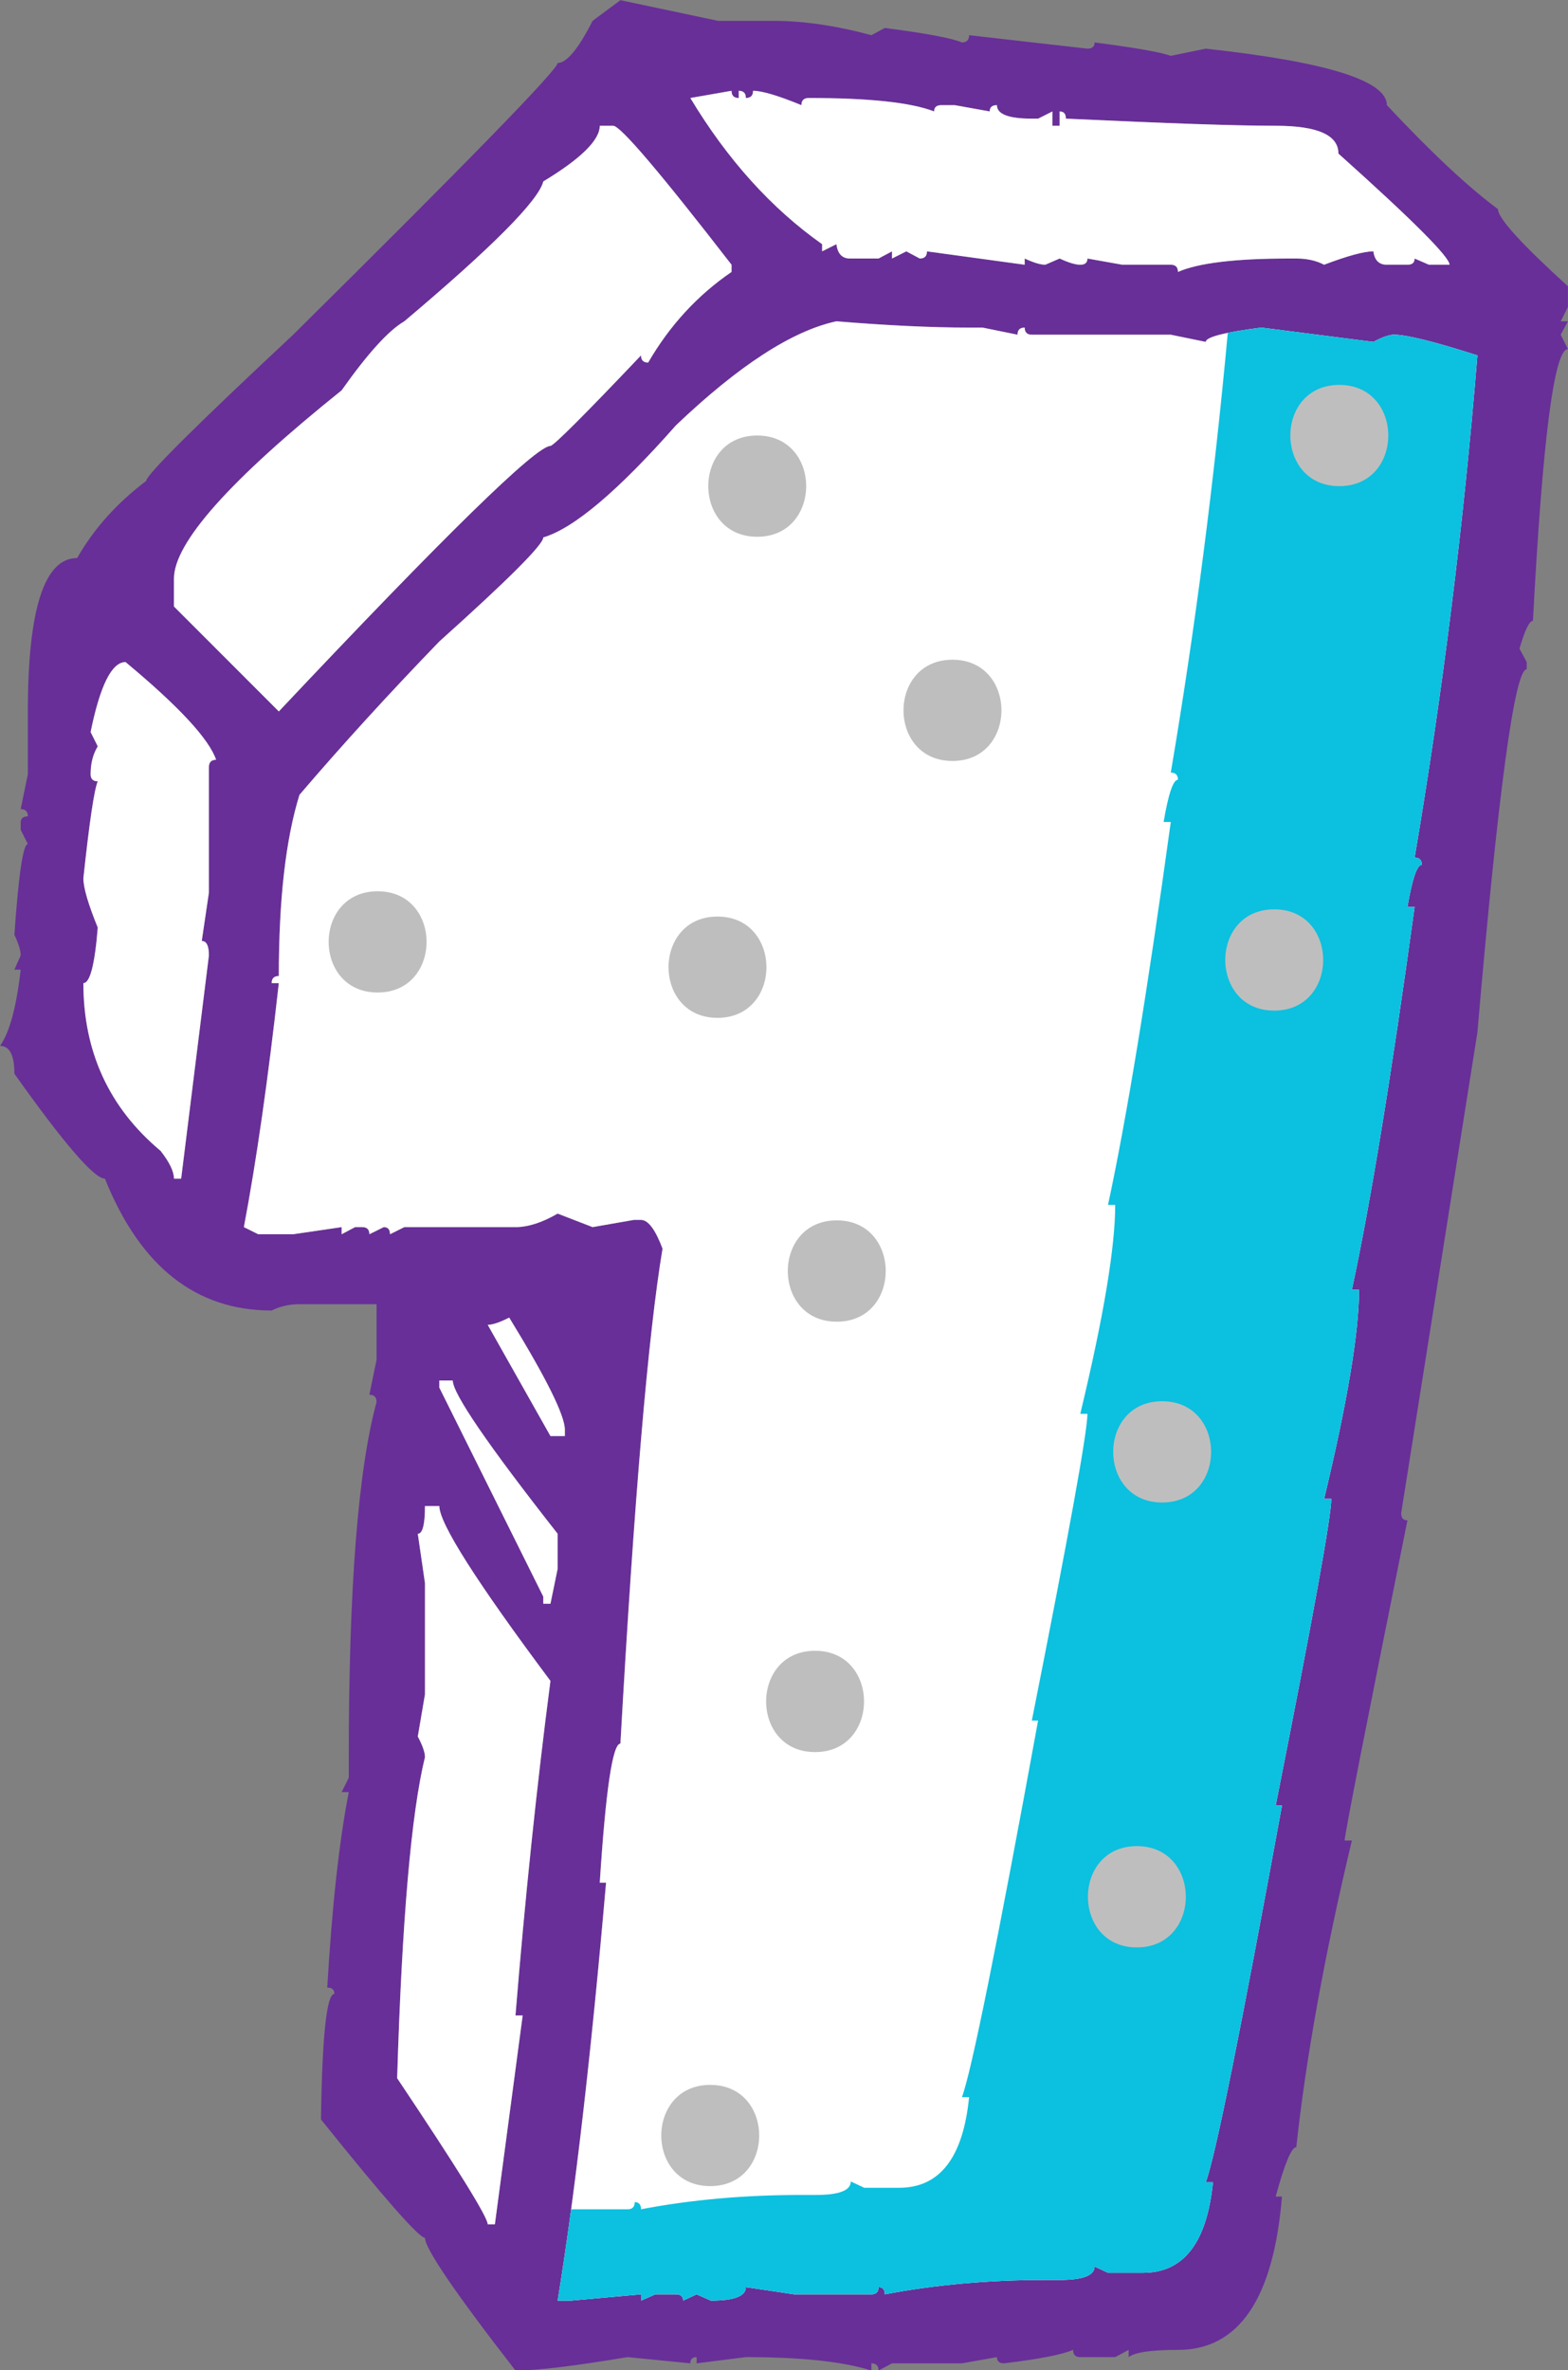
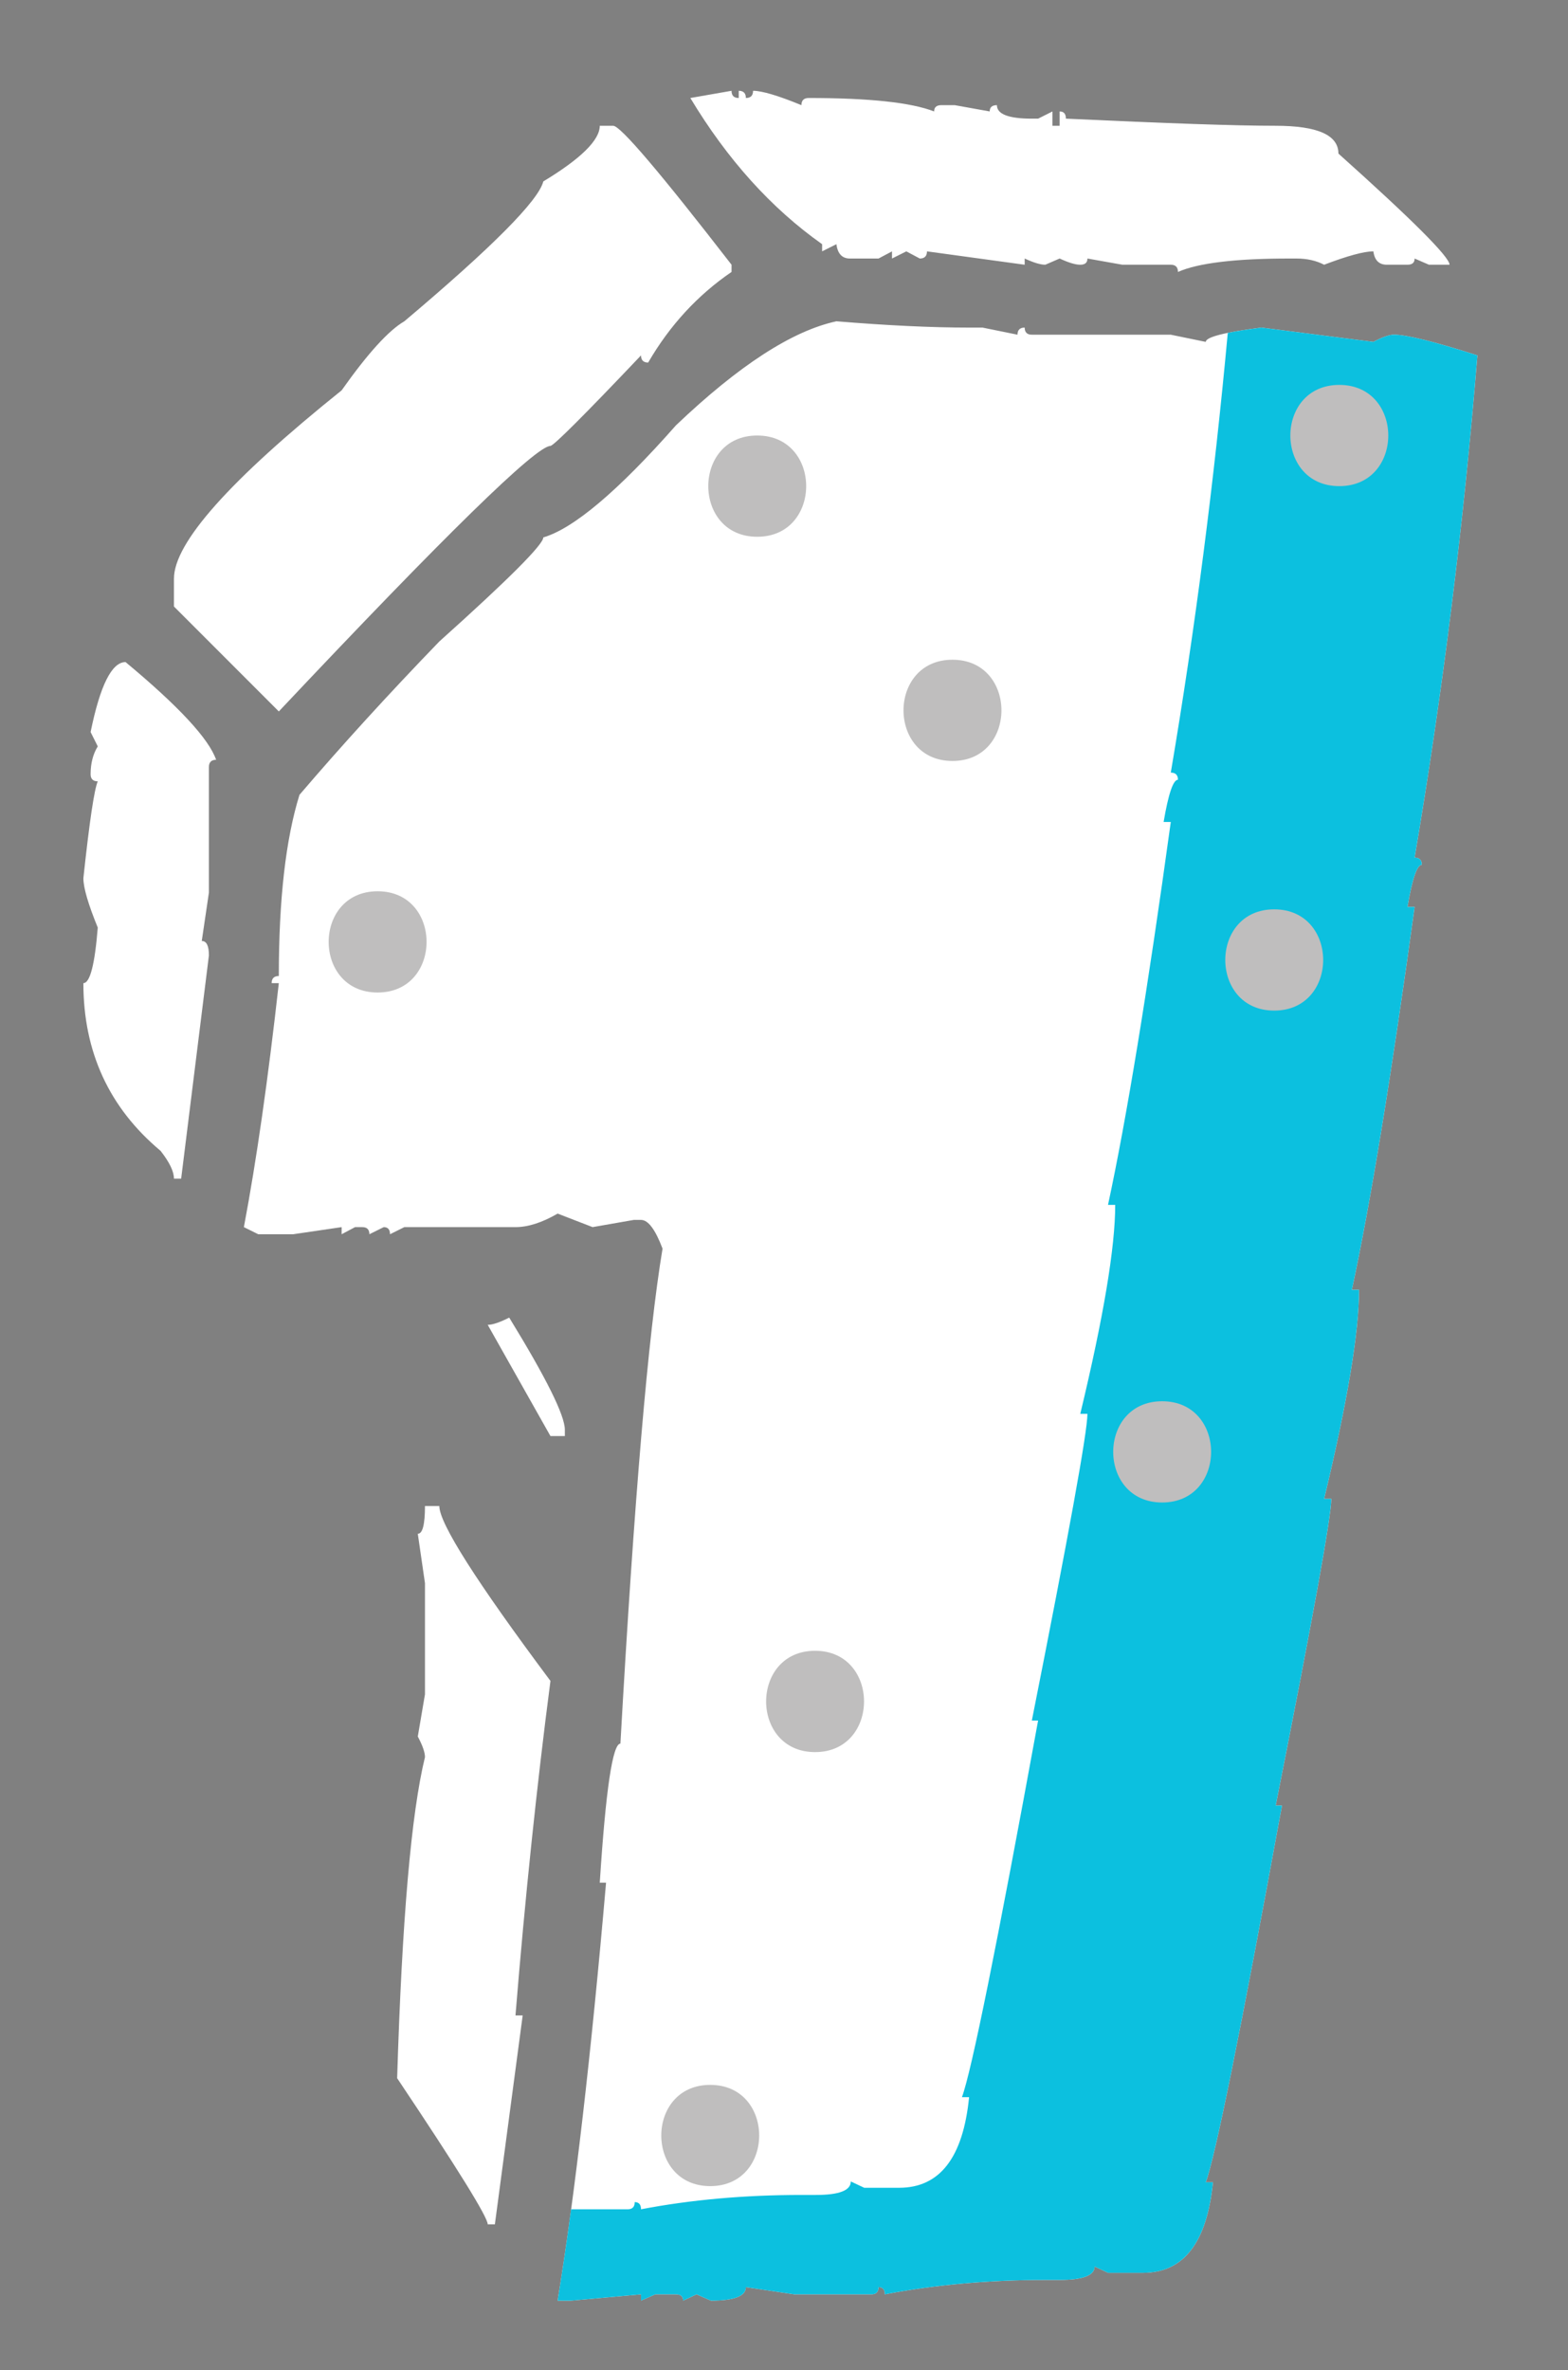
<svg xmlns="http://www.w3.org/2000/svg" fill="#000000" height="375.3" preserveAspectRatio="xMidYMid meet" version="1" viewBox="88.4 24.9 248.4 375.3" width="248.4" zoomAndPan="magnify">
  <rect x="88.4" y="24.9" width="248.4" height="375.3" fill="#808080" stroke="none" />
  <g>
    <g id="change1_1">
-       <path d="M 197.762 40.418 C 203.621 50.156 210.586 57.879 218.637 63.566 L 218.637 64.703 L 220.902 63.566 C 221.094 65.074 221.809 65.836 223.035 65.836 L 227.578 65.836 L 229.711 64.703 L 229.711 65.836 L 231.98 64.703 L 234.109 65.836 C 234.871 65.836 235.25 65.453 235.25 64.703 L 250.727 66.82 L 250.727 65.836 C 252.152 66.496 253.234 66.82 253.996 66.82 L 256.266 65.836 C 257.691 66.496 258.766 66.82 259.527 66.82 C 260.293 66.82 260.668 66.496 260.668 65.836 L 266.207 66.82 L 273.867 66.82 C 274.641 66.82 275.008 67.215 275.008 67.961 C 278.227 66.547 284.102 65.836 292.621 65.836 L 293.758 65.836 C 295.461 65.836 296.918 66.168 298.164 66.82 C 301.848 65.422 304.457 64.703 305.969 64.703 C 306.156 66.121 306.867 66.82 308.105 66.82 L 311.363 66.82 C 312.129 66.82 312.5 66.496 312.5 65.836 L 314.77 66.82 L 318.035 66.82 C 318.035 65.598 312.172 59.73 300.43 49.219 C 300.43 46.285 297.117 44.816 290.492 44.816 C 284.238 44.816 273.16 44.434 257.258 43.688 C 257.258 42.926 256.93 42.547 256.266 42.547 L 256.266 44.816 L 255.129 44.816 L 255.129 42.547 L 252.855 43.688 L 251.859 43.688 C 248.168 43.688 246.328 42.973 246.328 41.551 C 245.57 41.551 245.188 41.879 245.188 42.547 L 239.648 41.551 L 237.527 41.551 C 236.766 41.551 236.383 41.879 236.383 42.547 C 232.691 41.117 226.062 40.418 216.504 40.418 C 215.742 40.418 215.359 40.805 215.359 41.551 C 211.676 40.039 209.113 39.277 207.699 39.277 C 207.699 40.039 207.316 40.418 206.559 40.418 C 206.559 39.66 206.184 39.277 205.43 39.277 L 205.43 40.418 C 204.668 40.418 204.289 40.039 204.289 39.277 Z M 165.664 234.684 L 175.602 252.297 L 177.883 252.297 L 177.883 251.297 C 177.883 249.027 174.938 243.105 169.07 233.539 C 167.555 234.305 166.418 234.684 165.664 234.684 Z M 157.996 243.496 L 157.996 244.625 L 174.469 277.727 L 174.469 278.852 L 175.602 278.852 L 176.742 273.316 L 176.742 267.77 C 165.664 253.66 160.125 245.574 160.125 243.496 Z M 155.723 263.375 C 155.723 266.309 155.344 267.77 154.586 267.77 L 155.723 275.586 L 155.723 293.195 L 154.586 299.871 C 155.344 301.297 155.723 302.379 155.723 303.137 C 153.547 312.031 152.078 328.977 151.316 353.977 C 160.879 368.262 165.664 375.98 165.664 377.121 L 166.797 377.121 L 171.203 344.035 L 170.062 344.035 C 171.582 325.379 173.43 307.719 175.602 291.07 C 163.863 275.348 157.996 266.121 157.996 263.375 Z M 132.57 179.449 C 131.816 179.449 131.438 179.82 131.438 180.578 L 132.57 180.578 C 130.867 195.828 129.027 208.699 127.035 219.211 L 129.312 220.34 L 134.844 220.34 L 142.52 219.211 L 142.52 220.34 L 144.648 219.211 L 145.785 219.211 C 146.547 219.211 146.914 219.59 146.914 220.34 L 149.191 219.211 C 149.852 219.211 150.184 219.59 150.184 220.34 L 152.453 219.211 L 170.062 219.211 C 172.055 219.211 174.273 218.496 176.742 217.07 L 182.277 219.211 L 188.809 218.07 L 189.949 218.07 C 191.082 218.07 192.215 219.59 193.359 222.617 C 191.082 236.242 188.859 262.375 186.684 300.996 C 185.449 300.996 184.359 308.336 183.414 323.016 L 184.41 323.016 C 182.043 350.285 179.488 372.336 176.742 389.199 L 178.871 389.199 L 189.949 388.203 L 189.949 389.199 L 192.215 388.203 L 195.488 388.203 C 196.242 388.203 196.617 388.539 196.617 389.199 L 198.754 388.203 L 201.023 389.199 C 204.711 389.199 206.559 388.488 206.559 387.062 L 214.23 388.203 L 226.441 388.203 C 227.195 388.203 227.578 387.82 227.578 387.062 C 228.238 387.062 228.574 387.445 228.574 388.203 C 236.527 386.684 245 385.922 253.996 385.922 L 256.266 385.922 C 259.961 385.922 261.805 385.211 261.805 383.797 L 263.938 384.793 L 269.469 384.793 C 275.91 384.793 279.602 380.008 280.551 370.453 L 279.414 370.453 C 280.93 366.375 284.945 346.496 291.488 310.797 L 290.492 310.797 C 296.355 281.262 299.297 265.078 299.297 262.238 L 298.164 262.238 C 301.848 246.906 303.695 235.871 303.695 229.137 L 302.559 229.137 C 305.496 215.516 308.809 195.309 312.5 168.512 L 311.363 168.512 C 312.129 164.059 312.883 161.84 313.637 161.84 C 313.637 161.078 313.262 160.699 312.5 160.699 C 316.953 134.465 320.262 107.973 322.445 81.176 C 315.625 78.992 311.219 77.898 309.234 77.898 C 308.473 77.898 307.391 78.281 305.969 79.039 L 288.219 76.773 C 282.348 77.523 279.414 78.281 279.414 79.039 L 273.867 77.898 L 251.859 77.898 C 251.113 77.898 250.727 77.523 250.727 76.773 C 249.969 76.773 249.59 77.152 249.59 77.898 L 244.051 76.773 L 241.922 76.773 C 235.957 76.773 228.953 76.438 220.902 75.777 C 213.895 77.285 205.43 82.781 195.488 92.246 C 186.297 102.66 179.297 108.57 174.469 110 C 174.469 111.125 168.98 116.629 157.996 126.477 C 149.945 134.809 142.562 142.898 135.844 150.758 C 133.664 157.766 132.57 167.324 132.57 179.449 Z M 183.414 44.816 C 183.414 47.078 180.43 50.027 174.469 53.629 C 173.715 56.656 166.375 64.039 152.453 75.777 C 149.992 77.199 146.68 80.828 142.52 86.711 C 124.812 100.918 115.957 110.844 115.957 116.531 L 115.957 120.938 L 132.57 137.555 C 158.988 109.527 173.328 95.512 175.602 95.512 C 176.172 95.418 180.953 90.645 189.949 81.176 C 189.949 81.938 190.328 82.309 191.082 82.309 C 194.492 76.438 198.891 71.652 204.289 67.961 L 204.289 66.82 C 192.93 52.152 186.684 44.816 185.543 44.816 Z M 102.754 140.82 L 103.887 143.086 C 103.133 144.309 102.754 145.785 102.754 147.492 C 102.754 148.238 103.133 148.621 103.887 148.621 C 103.32 149.949 102.562 155.07 101.609 163.965 C 101.609 165.473 102.379 168.086 103.887 171.781 C 103.418 177.645 102.656 180.578 101.609 180.578 C 101.609 191.469 105.691 200.316 113.836 207.133 C 115.25 208.938 115.957 210.398 115.957 211.539 L 117.098 211.539 L 121.496 176.184 C 121.496 174.664 121.121 173.902 120.363 173.902 L 121.496 166.234 L 121.496 146.355 C 121.496 145.605 121.879 145.211 122.637 145.211 C 121.496 141.898 116.719 136.746 108.289 129.738 C 106.109 129.738 104.262 133.43 102.754 140.82 Z M 186.684 24.93 L 202.16 28.203 L 210.961 28.203 C 215.699 28.203 220.855 28.965 226.441 30.473 L 228.574 29.328 C 235.203 30.188 239.27 30.957 240.785 31.621 C 241.539 31.621 241.922 31.23 241.922 30.473 L 260.668 32.605 C 261.422 32.605 261.805 32.27 261.805 31.621 C 268.336 32.465 272.359 33.18 273.867 33.746 L 279.414 32.605 C 298.535 34.688 308.105 37.664 308.105 41.551 C 315.109 49.031 320.977 54.516 325.707 58.02 C 325.707 59.445 329.398 63.52 336.789 70.23 L 336.789 73.508 L 335.645 75.777 L 336.789 75.777 L 335.645 77.898 L 336.789 80.18 C 334.605 80.18 332.762 94.523 331.246 123.207 C 330.676 123.207 329.969 124.668 329.113 127.613 L 330.258 129.738 L 330.258 130.875 C 328.359 130.875 325.754 150.047 322.445 188.391 L 310.371 264.508 C 310.371 265.266 310.703 265.645 311.363 265.645 C 304.742 298.492 301.418 315.391 301.418 316.344 L 302.559 316.344 C 298.203 334.621 295.273 350.809 293.758 364.902 C 292.992 364.902 291.91 367.512 290.492 372.719 L 291.488 372.719 C 290.156 388.902 284.66 397 275.008 397 C 270.754 397 268.145 397.387 267.199 398.141 L 267.199 397 L 265.07 398.141 L 259.527 398.141 C 258.766 398.141 258.398 397.762 258.398 397 C 256.598 397.762 252.953 398.465 247.457 399.129 C 246.703 399.129 246.328 398.793 246.328 398.141 L 240.785 399.129 L 229.711 399.129 L 227.578 400.27 C 227.578 399.508 227.195 399.129 226.441 399.129 L 226.441 400.27 C 221.992 398.855 215.359 398.141 206.559 398.141 L 198.754 399.129 L 198.754 398.141 C 198.09 398.141 197.762 398.465 197.762 399.129 L 187.82 398.141 C 179.395 399.555 173.473 400.27 170.062 400.27 C 160.5 387.965 155.723 380.945 155.723 379.25 C 154.773 379.25 149.281 373 139.246 360.508 C 139.438 347.258 140.148 340.629 141.375 340.629 C 141.375 339.961 140.996 339.633 140.242 339.633 C 140.996 326.758 142.137 316.438 143.652 308.672 L 142.52 308.672 L 143.652 306.406 L 143.652 303.137 C 143.652 276.441 145.117 257.688 148.055 246.906 C 148.055 246.145 147.676 245.75 146.914 245.75 L 148.055 240.219 L 148.055 231.418 L 135.844 231.418 C 134.227 231.418 132.762 231.75 131.438 232.418 C 119.418 232.418 110.609 225.457 105.023 211.539 C 103.32 211.539 98.539 205.992 90.68 194.922 C 90.68 191.992 89.926 190.516 88.41 190.516 C 89.926 188.344 91.012 184.32 91.676 178.441 L 90.68 178.441 L 91.676 176.184 C 91.676 175.426 91.348 174.328 90.68 172.918 C 91.348 163.348 92.055 158.562 92.812 158.562 L 91.676 156.293 L 91.676 155.152 C 91.676 154.504 92.055 154.168 92.812 154.168 C 92.812 153.41 92.43 153.023 91.676 153.023 L 92.812 147.492 L 92.812 137.555 C 92.812 121.367 95.418 113.266 100.617 113.266 C 103.27 108.621 106.918 104.551 111.559 101.055 C 111.559 100.109 119.32 92.402 134.844 77.898 C 162.777 50.266 176.742 35.918 176.742 34.875 C 178.164 34.875 180.012 32.656 182.277 28.203 L 186.684 24.93" fill="#682f98" />
-     </g>
+       </g>
    <g id="change2_1">
      <path d="M 102.754 140.82 L 103.887 143.086 C 103.133 144.309 102.754 145.785 102.754 147.492 C 102.754 148.238 103.133 148.621 103.887 148.621 C 103.32 149.949 102.562 155.07 101.609 163.965 C 101.609 165.473 102.379 168.086 103.887 171.781 C 103.418 177.645 102.656 180.578 101.609 180.578 C 101.609 191.469 105.691 200.316 113.836 207.133 C 115.25 208.938 115.957 210.398 115.957 211.539 L 117.098 211.539 L 121.496 176.184 C 121.496 174.664 121.121 173.902 120.363 173.902 L 121.496 166.234 L 121.496 146.355 C 121.496 145.605 121.879 145.211 122.637 145.211 C 121.496 141.898 116.719 136.746 108.289 129.738 C 106.109 129.738 104.262 133.43 102.754 140.82" fill="#ffffff" />
    </g>
    <g id="change2_2">
      <path d="M 183.414 44.816 C 183.414 47.078 180.43 50.027 174.469 53.629 C 173.715 56.656 166.375 64.039 152.453 75.777 C 149.992 77.199 146.68 80.828 142.52 86.711 C 124.812 100.918 115.957 110.844 115.957 116.531 L 115.957 120.938 L 132.57 137.555 C 158.988 109.527 173.328 95.512 175.602 95.512 C 176.172 95.418 180.953 90.645 189.949 81.176 C 189.949 81.938 190.328 82.309 191.082 82.309 C 194.492 76.438 198.891 71.652 204.289 67.961 L 204.289 66.82 C 192.93 52.152 186.684 44.816 185.543 44.816 L 183.414 44.816" fill="#ffffff" />
    </g>
    <g id="change2_3">
      <path d="M 132.57 179.449 C 131.816 179.449 131.438 179.82 131.438 180.578 L 132.57 180.578 C 130.867 195.828 129.027 208.699 127.035 219.211 L 129.312 220.34 L 134.844 220.34 L 142.52 219.211 L 142.52 220.34 L 144.648 219.211 L 145.785 219.211 C 146.547 219.211 146.914 219.59 146.914 220.34 L 149.191 219.211 C 149.852 219.211 150.184 219.59 150.184 220.34 L 152.453 219.211 L 170.062 219.211 C 172.055 219.211 174.273 218.496 176.742 217.07 L 182.277 219.211 L 188.809 218.07 L 189.949 218.07 C 191.082 218.07 192.215 219.59 193.359 222.617 C 191.082 236.242 188.859 262.375 186.684 300.996 C 185.449 300.996 184.359 308.336 183.414 323.016 L 184.41 323.016 C 182.043 350.285 179.488 372.336 176.742 389.199 L 178.871 389.199 L 189.949 388.203 L 189.949 389.199 L 192.215 388.203 L 195.488 388.203 C 196.242 388.203 196.617 388.539 196.617 389.199 L 198.754 388.203 L 201.023 389.199 C 204.711 389.199 206.559 388.488 206.559 387.062 L 214.23 388.203 L 226.441 388.203 C 227.195 388.203 227.578 387.82 227.578 387.062 C 228.238 387.062 228.574 387.445 228.574 388.203 C 236.527 386.684 245 385.922 253.996 385.922 L 256.266 385.922 C 259.961 385.922 261.805 385.211 261.805 383.797 L 263.938 384.793 L 269.469 384.793 C 275.91 384.793 279.602 380.008 280.551 370.453 L 279.414 370.453 C 280.93 366.375 284.945 346.496 291.488 310.797 L 290.492 310.797 C 296.355 281.262 299.297 265.078 299.297 262.238 L 298.164 262.238 C 301.848 246.906 303.695 235.871 303.695 229.137 L 302.559 229.137 C 305.496 215.516 308.809 195.309 312.5 168.512 L 311.363 168.512 C 312.129 164.059 312.883 161.84 313.637 161.84 C 313.637 161.078 313.262 160.699 312.5 160.699 C 316.953 134.465 320.262 107.973 322.445 81.176 C 315.625 78.992 311.219 77.898 309.234 77.898 C 308.473 77.898 307.391 78.281 305.969 79.039 L 288.219 76.773 C 282.348 77.523 279.414 78.281 279.414 79.039 L 273.867 77.898 L 251.859 77.898 C 251.113 77.898 250.727 77.523 250.727 76.773 C 249.969 76.773 249.59 77.152 249.59 77.898 L 244.051 76.773 L 241.922 76.773 C 235.957 76.773 228.953 76.438 220.902 75.777 C 213.895 77.285 205.43 82.781 195.488 92.246 C 186.297 102.66 179.297 108.57 174.469 110 C 174.469 111.125 168.98 116.629 157.996 126.477 C 149.945 134.809 142.562 142.898 135.844 150.758 C 133.664 157.766 132.57 167.324 132.57 179.449" fill="#ffffff" />
    </g>
    <g id="change3_1">
      <path d="M 312.5 160.699 C 316.953 134.465 320.262 107.973 322.445 81.176 C 315.625 78.992 311.219 77.898 309.234 77.898 C 308.473 77.898 307.391 78.281 305.969 79.039 L 288.219 76.773 C 286.039 77.059 284.27 77.328 282.902 77.613 C 280.746 101.031 277.77 124.254 273.875 147.242 C 274.629 147.242 275.008 147.625 275.008 148.371 C 274.25 148.371 273.496 150.605 272.738 155.055 L 273.875 155.055 C 270.184 181.836 266.867 202.051 263.93 215.688 L 265.07 215.688 C 265.07 222.418 263.223 233.438 259.535 248.781 L 260.668 248.781 C 260.668 251.621 257.73 267.809 251.863 297.344 L 252.855 297.344 C 246.324 333.039 242.297 352.918 240.789 356.98 L 241.922 356.98 C 240.973 366.551 237.281 371.328 230.844 371.328 L 225.309 371.328 L 223.18 370.328 C 223.18 371.754 221.332 372.465 217.641 372.465 L 215.359 372.465 C 206.375 372.465 197.898 373.215 189.949 374.734 C 189.949 373.992 189.617 373.598 188.949 373.598 C 188.949 374.367 188.574 374.734 187.82 374.734 L 178.871 374.734 C 178.176 379.914 177.461 384.746 176.742 389.199 L 178.871 389.199 L 189.949 388.203 L 189.949 389.199 L 192.215 388.203 L 195.488 388.203 C 196.242 388.203 196.617 388.539 196.617 389.199 L 198.754 388.203 L 201.023 389.199 C 204.711 389.199 206.559 388.488 206.559 387.062 L 214.23 388.203 L 226.441 388.203 C 227.195 388.203 227.578 387.82 227.578 387.062 C 228.238 387.062 228.574 387.445 228.574 388.203 C 236.527 386.684 245 385.922 253.996 385.922 L 256.266 385.922 C 259.961 385.922 261.805 385.211 261.805 383.797 L 263.938 384.793 L 269.469 384.793 C 275.91 384.793 279.602 380.008 280.551 370.453 L 279.414 370.453 C 280.93 366.375 284.945 346.496 291.488 310.797 L 290.492 310.797 C 296.355 281.262 299.297 265.078 299.297 262.238 L 298.164 262.238 C 301.848 246.906 303.695 235.871 303.695 229.137 L 302.559 229.137 C 305.496 215.516 308.809 195.309 312.5 168.512 L 311.363 168.512 C 312.129 164.059 312.883 161.84 313.637 161.84 C 313.637 161.078 313.262 160.699 312.5 160.699" fill="#0cc0df" />
    </g>
    <g id="change2_4">
      <path d="M 155.723 263.375 C 155.723 266.309 155.344 267.77 154.586 267.77 L 155.723 275.586 L 155.723 293.195 L 154.586 299.871 C 155.344 301.297 155.723 302.379 155.723 303.137 C 153.547 312.031 152.078 328.977 151.316 353.977 C 160.879 368.262 165.664 375.98 165.664 377.121 L 166.797 377.121 L 171.203 344.035 L 170.062 344.035 C 171.582 325.379 173.43 307.719 175.602 291.07 C 163.863 275.348 157.996 266.121 157.996 263.375 L 155.723 263.375" fill="#ffffff" />
    </g>
    <g id="change2_5">
-       <path d="M 157.996 243.496 L 157.996 244.625 L 174.469 277.727 L 174.469 278.852 L 175.602 278.852 L 176.742 273.316 L 176.742 267.77 C 165.664 253.66 160.125 245.574 160.125 243.496 L 157.996 243.496" fill="#ffffff" />
-     </g>
+       </g>
    <g id="change2_6">
      <path d="M 165.664 234.684 L 175.602 252.297 L 177.883 252.297 L 177.883 251.297 C 177.883 249.027 174.938 243.105 169.07 233.539 C 167.555 234.305 166.418 234.684 165.664 234.684" fill="#ffffff" />
    </g>
    <g id="change2_7">
      <path d="M 197.762 40.418 C 203.621 50.156 210.586 57.879 218.637 63.566 L 218.637 64.703 L 220.902 63.566 C 221.094 65.074 221.809 65.836 223.035 65.836 L 227.578 65.836 L 229.711 64.703 L 229.711 65.836 L 231.98 64.703 L 234.109 65.836 C 234.871 65.836 235.25 65.453 235.25 64.703 L 250.727 66.82 L 250.727 65.836 C 252.152 66.496 253.234 66.82 253.996 66.82 L 256.266 65.836 C 257.691 66.496 258.766 66.82 259.527 66.82 C 260.293 66.82 260.668 66.496 260.668 65.836 L 266.207 66.82 L 273.867 66.82 C 274.641 66.82 275.008 67.215 275.008 67.961 C 278.227 66.547 284.102 65.836 292.621 65.836 L 293.758 65.836 C 295.461 65.836 296.918 66.168 298.164 66.82 C 301.848 65.422 304.457 64.703 305.969 64.703 C 306.156 66.121 306.867 66.82 308.105 66.82 L 311.363 66.82 C 312.129 66.82 312.5 66.496 312.5 65.836 L 314.77 66.82 L 318.035 66.82 C 318.035 65.598 312.172 59.73 300.43 49.219 C 300.43 46.285 297.117 44.816 290.492 44.816 C 284.238 44.816 273.16 44.434 257.258 43.688 C 257.258 42.926 256.93 42.547 256.266 42.547 L 256.266 44.816 L 255.129 44.816 L 255.129 42.547 L 252.855 43.688 L 251.859 43.688 C 248.168 43.688 246.328 42.973 246.328 41.551 C 245.57 41.551 245.188 41.879 245.188 42.547 L 239.648 41.551 L 237.527 41.551 C 236.766 41.551 236.383 41.879 236.383 42.547 C 232.691 41.117 226.062 40.418 216.504 40.418 C 215.742 40.418 215.359 40.805 215.359 41.551 C 211.676 40.039 209.113 39.277 207.699 39.277 C 207.699 40.039 207.316 40.418 206.559 40.418 C 206.559 39.66 206.184 39.277 205.43 39.277 L 205.43 40.418 C 204.668 40.418 204.289 40.039 204.289 39.277 L 197.762 40.418" fill="#ffffff" />
    </g>
    <g id="change4_1">
      <path d="M 200.914 355.035 C 190.574 355.035 190.574 371.066 200.914 371.066 C 211.254 371.066 211.254 355.035 200.914 355.035" fill="#bfbebe" />
    </g>
    <g id="change4_2">
-       <path d="M 268.496 317.23 C 258.16 317.23 258.16 333.266 268.496 333.266 C 278.84 333.266 278.84 317.23 268.496 317.23" fill="#bfbebe" />
-     </g>
+       </g>
    <g id="change4_3">
      <path d="M 217.523 286.297 C 207.184 286.297 207.184 302.34 217.523 302.34 C 227.863 302.34 227.863 286.297 217.523 286.297" fill="#bfbebe" />
    </g>
    <g id="change4_4">
      <path d="M 272.504 246.785 C 262.168 246.785 262.168 262.816 272.504 262.816 C 282.848 262.816 282.848 246.785 272.504 246.785" fill="#bfbebe" />
    </g>
    <g id="change4_5">
-       <path d="M 220.957 218.141 C 210.617 218.141 210.617 234.188 220.957 234.188 C 231.301 234.188 231.301 218.141 220.957 218.141" fill="#bfbebe" />
-     </g>
+       </g>
    <g id="change4_6">
      <path d="M 290.258 168.891 C 279.922 168.891 279.922 184.926 290.258 184.926 C 300.602 184.926 300.602 168.891 290.258 168.891" fill="#bfbebe" />
    </g>
    <g id="change4_7">
      <path d="M 239.289 129.367 C 228.945 129.367 228.945 145.398 239.289 145.398 C 249.633 145.398 249.633 129.367 239.289 129.367" fill="#bfbebe" />
    </g>
    <g id="change4_8">
      <path d="M 300.57 85.848 C 290.23 85.848 290.23 101.879 300.57 101.879 C 310.914 101.879 310.914 85.848 300.57 85.848" fill="#bfbebe" />
    </g>
    <g id="change4_9">
      <path d="M 208.355 93.863 C 198.02 93.863 198.02 109.895 208.355 109.895 C 218.699 109.895 218.699 93.863 208.355 93.863" fill="#bfbebe" />
    </g>
    <g id="change4_10">
      <path d="M 148.223 166.031 C 137.879 166.031 137.879 182.062 148.223 182.062 C 158.562 182.062 158.562 166.031 148.223 166.031" fill="#bfbebe" />
    </g>
    <g id="change4_11">
-       <path d="M 202.059 170.035 C 191.723 170.035 191.723 186.074 202.059 186.074 C 212.402 186.074 212.402 170.035 202.059 170.035" fill="#bfbebe" />
-     </g>
+       </g>
  </g>
</svg>